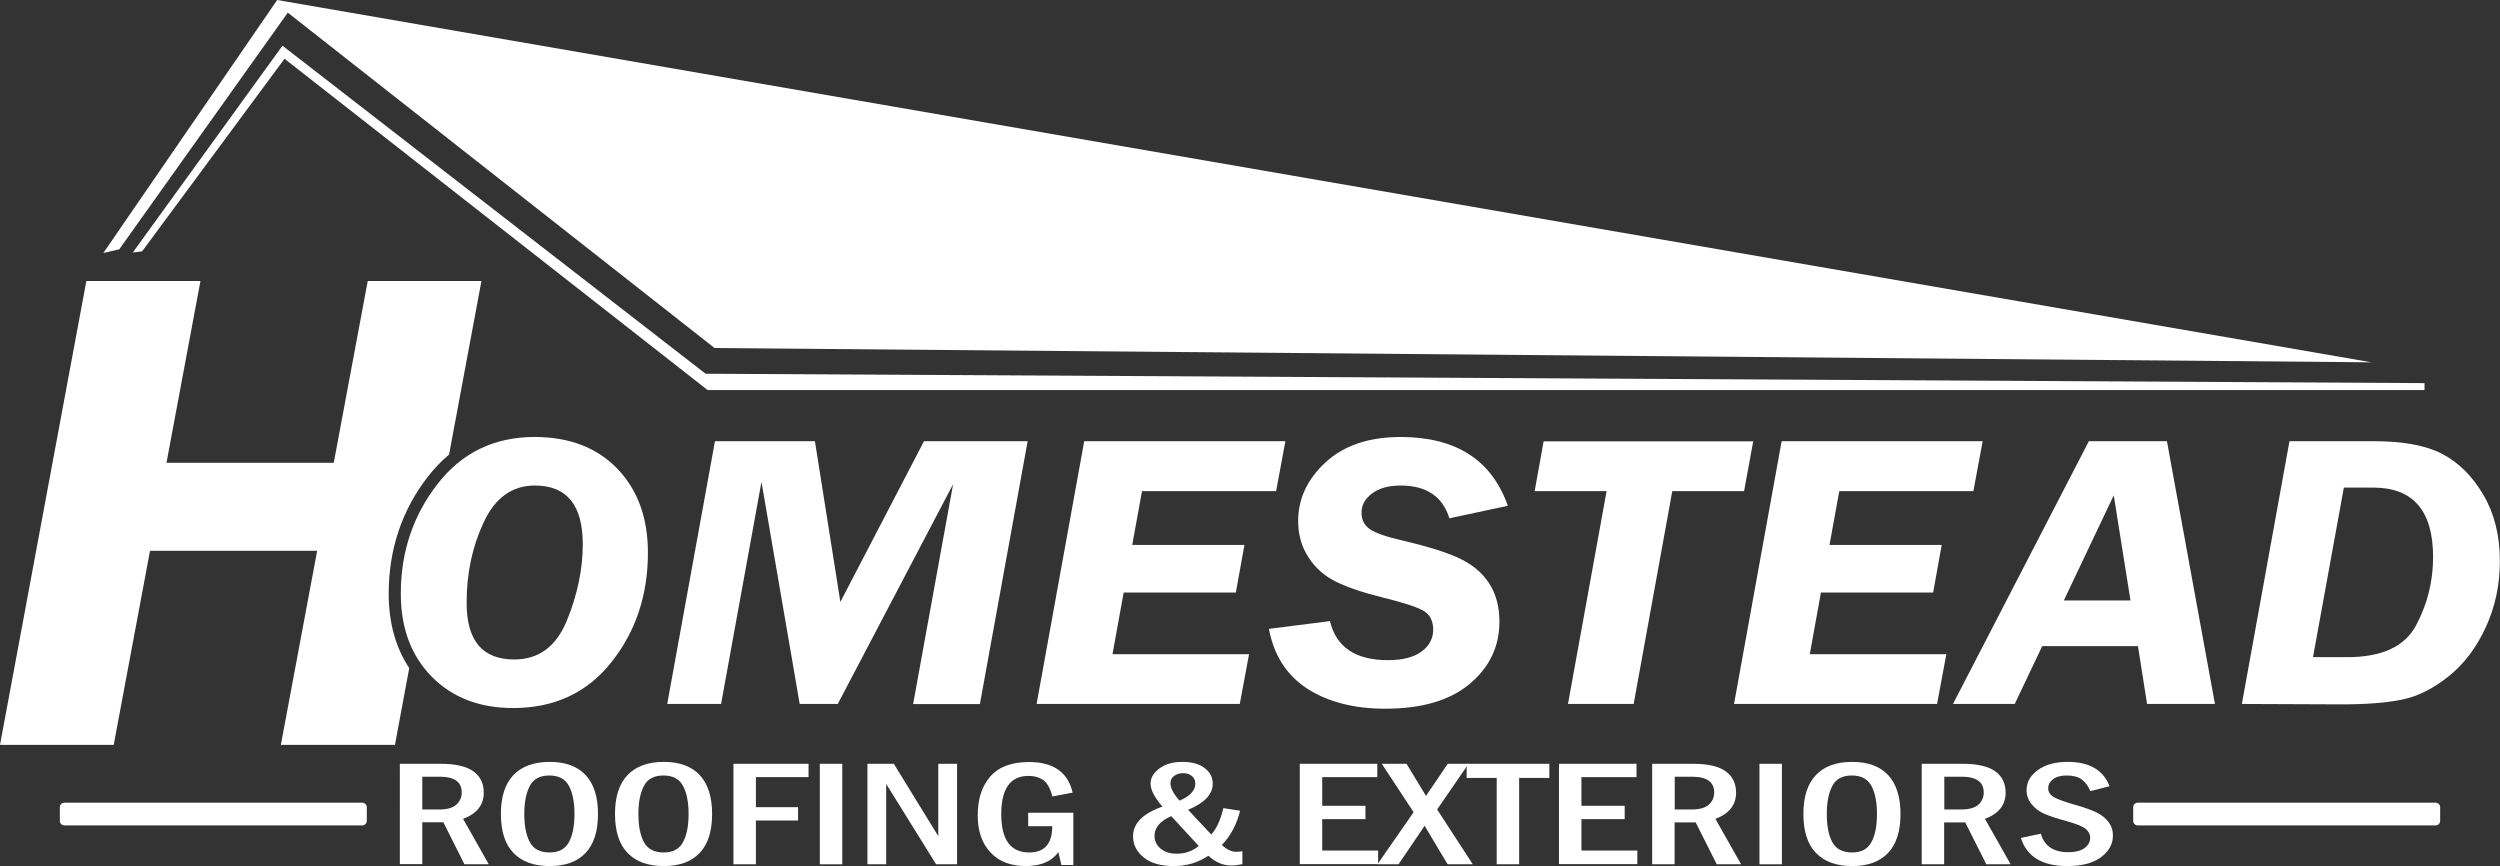
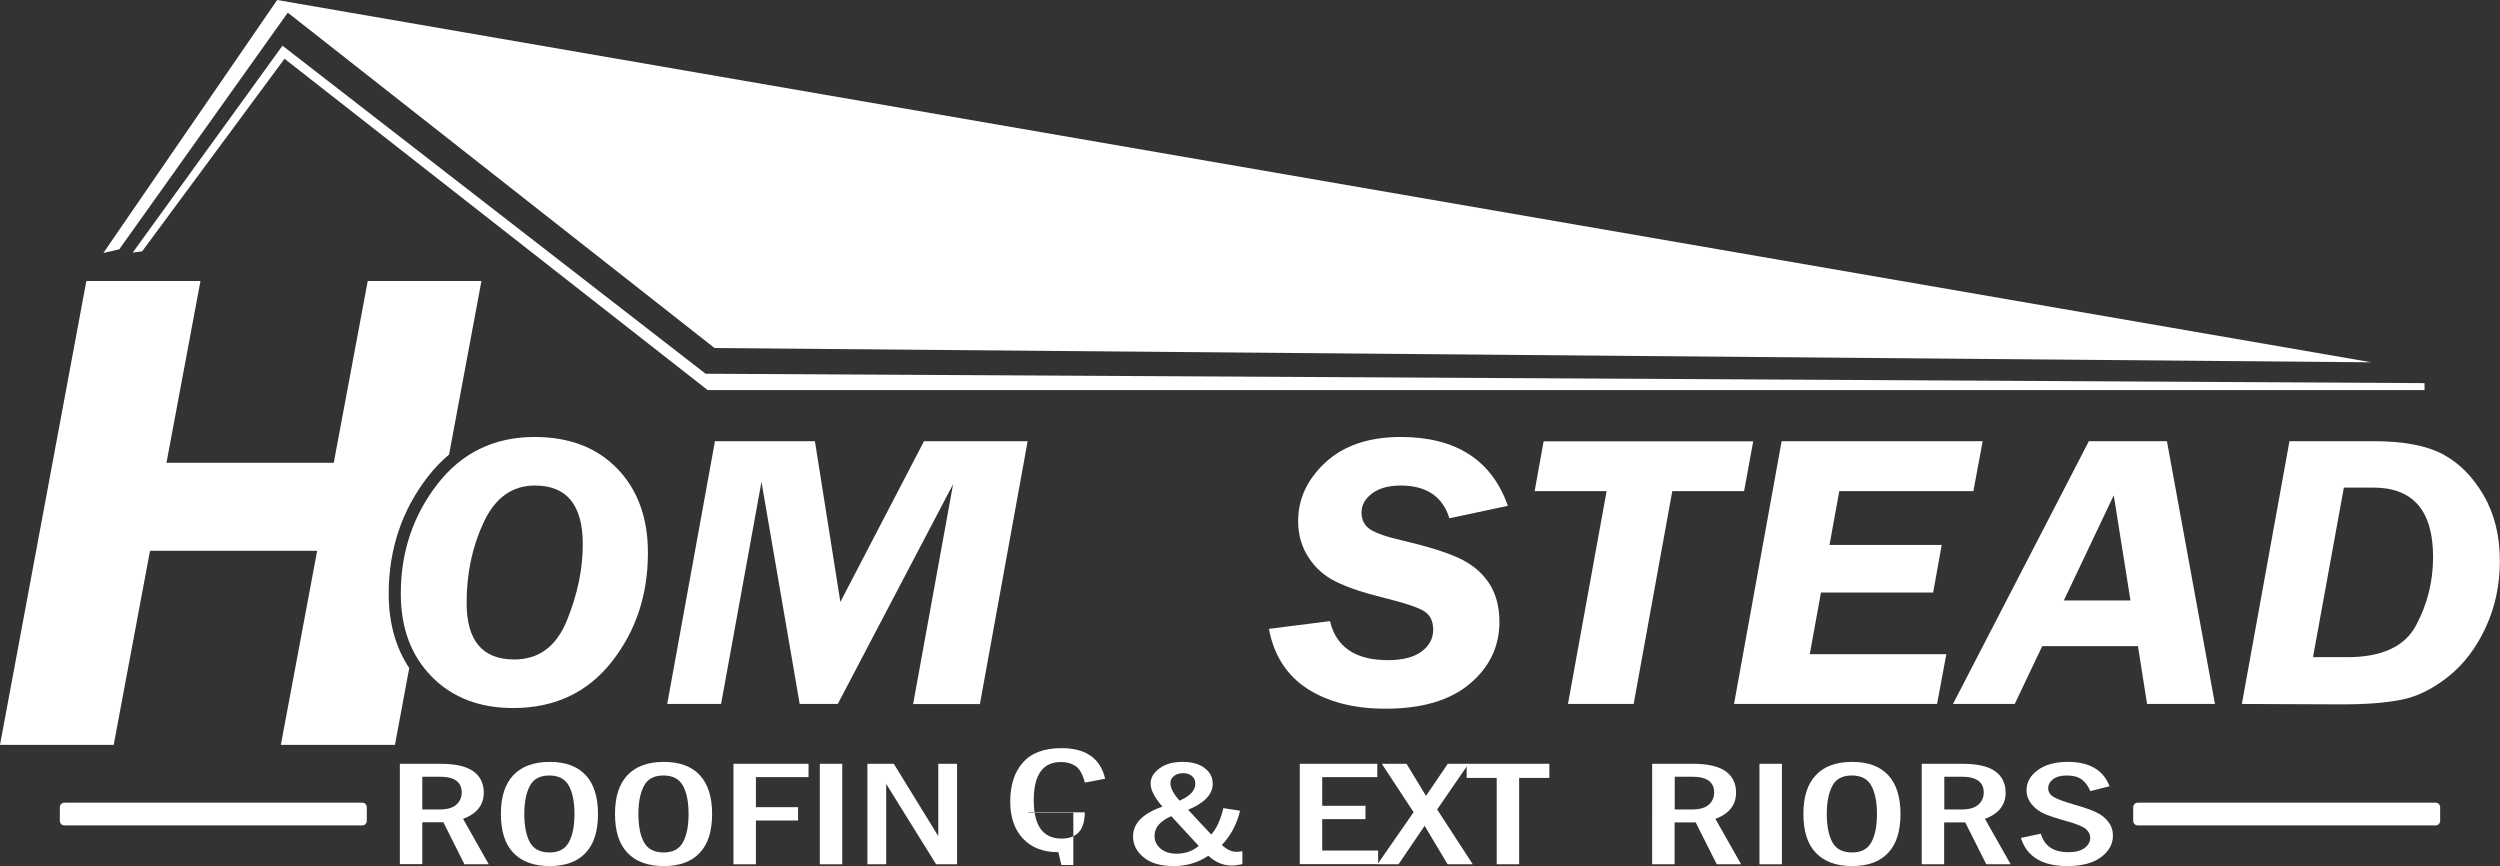
<svg xmlns="http://www.w3.org/2000/svg" version="1.1" id="Layer_1" x="0px" y="0px" viewBox="0 0 1838.2 636.8" style="enable-background:new 0 0 1838.2 636.8;" xml:space="preserve">
  <rect x="0" y="0" width="1838.2" height="636.8" fill="#333333" stroke="none" />
  <style type="text/css"> .st0{fill:#FFFFFF;} </style>
  <g>
    <g>
      <polygon class="st0" points="76,186 203.8,0 1743.7,266.4 525.4,255.9 211.6,9.3 87.7,183.3 " />
      <polygon class="st0" points="97.6,185.7 207.7,33.6 518.8,274.8 1782.7,281.7 1782.7,286.8 520.3,286.8 209.2,43.2 104.5,184.8 " />
      <g>
        <g>
          <g>
            <path class="st0" d="M377.3,520.6c-24.8,0-44.7-7.7-59.9-23.1c-15.1-15.4-22.7-35.7-22.7-61c0-30.6,9-57.4,26.9-80.5 c17.9-23.1,41.7-34.7,71.5-34.7c25.5,0,45.8,7.8,60.8,23.3c15,15.6,22.5,36.2,22.5,61.8c0,31-8.9,57.8-26.7,80.3 C431.9,509.3,407.7,520.6,377.3,520.6z M378.1,484.9c18,0,30.9-9.5,38.7-28.6c7.8-19.1,11.7-37.8,11.7-56.1 c0-28.8-11.7-43.2-35.2-43.2c-16.7,0-29.2,9-37.6,26.9c-8.4,17.9-12.6,37.6-12.6,59.1C343,471,354.7,484.9,378.1,484.9z" />
          </g>
          <g>
            <path class="st0" d="M755.6,324.5l-35.1,193.2h-49.1L700.8,356l-84.8,161.6h-28l-28.1-163.3l-29.7,163.3h-39.6l35.1-193.2h73.5 l18.7,118.2l61.5-118.2H755.6z" />
          </g>
          <g>
-             <path class="st0" d="M945.1,324.5l-6.8,36.6h-98.6l-7.2,39.6H915l-6.3,35h-82.5l-8.2,45.3h100.4l-6.8,36.6H762.2l35-193.2 H945.1z" />
-           </g>
+             </g>
          <g>
            <path class="st0" d="M1108.7,371.9l-43,9.2c-4.9-16-16.9-24.1-35.8-24.1c-8.8,0-15.8,1.9-21,5.8c-5.2,3.9-7.8,8.5-7.8,14 c0,5.5,2.1,9.6,6.3,12.4c4.2,2.8,12.2,5.6,24.1,8.3c17.1,4,30.6,8.1,40.4,12.5c9.8,4.4,17.4,10.5,22.7,18.4 c5.3,7.9,7.9,17.5,7.9,28.8c0,18.2-7.3,33.4-21.8,45.6c-14.5,12.2-35.2,18.3-62.1,18.3c-22.9,0-42-4.9-57.2-14.6 c-15.2-9.8-24.7-24.5-28.4-44.1l44.9-5.7c4.6,19.2,18.8,28.7,42.6,28.7c10.8,0,19-2.1,24.7-6.3c5.7-4.2,8.6-9.6,8.6-16.1 c0-6.2-2.2-10.7-6.5-13.5c-4.4-2.8-14.5-6.2-30.3-10.1c-14.4-3.5-25.9-7.4-34.5-11.6c-8.6-4.2-15.4-10.2-20.4-18 c-5.1-7.8-7.6-16.7-7.6-26.7c0-16.3,6.7-30.7,20.1-43.1c13.4-12.4,31.9-18.7,55.5-18.7C1070.6,321.4,1096.8,338.2,1108.7,371.9 z" />
          </g>
          <g>
            <path class="st0" d="M1282.4,361.1h-52.8l-28.4,156.5h-48.3l28.4-156.5h-52.9l6.6-36.6h154.1L1282.4,361.1z" />
          </g>
          <g>
            <path class="st0" d="M1457.8,324.5l-6.8,36.6h-98.6l-7.2,39.6h82.5l-6.3,35h-82.5l-8.2,45.3h100.4l-6.8,36.6H1275l35-193.2 H1457.8z" />
          </g>
          <g>
            <path class="st0" d="M1628.6,517.6h-49.9l-6.7-42.5h-70.4l-20.2,42.5h-45.4l99.9-193.2h57.4L1628.6,517.6z M1517.5,441.5h49 l-12.3-77.3L1517.5,441.5z" />
          </g>
          <g>
            <path class="st0" d="M1648.4,517.6l35-193.2h61.8c21.7,0,38.6,3.1,50.6,9.4c12,6.3,22.1,16.3,30.2,30.1 c8.1,13.8,12.1,30,12.1,48.6c0,17.4-3.4,33.6-10.3,48.6c-6.9,15-16,27.1-27.4,36.2s-22.8,14.8-34.3,17.1 c-11.5,2.4-26.4,3.5-44.5,3.5L1648.4,517.6z M1700.7,483.2h25.2c25.4,0,42.3-7.8,50.6-23.4c8.3-15.6,12.5-32.3,12.5-50.2 c0-34.1-14.7-51.1-44.1-51.1h-21.5L1700.7,483.2z" />
          </g>
        </g>
      </g>
      <path class="st0" d="M285.8,436.5c0-32.5,9.7-61.4,28.8-86c4.8-6.2,10-11.6,15.6-16.3l23.8-127.6h-83.6l-25,133.7H122.4l25-133.7 H63.5L0,547.7h83.6l26.7-142.7h122.9l-26.7,142.7h83.9l10.5-56.5C290.9,476.2,285.8,457.8,285.8,436.5z" />
    </g>
    <g>
      <g>
        <path class="st0" d="M294.1,561.6H324c10.8,0,18.8,1.8,24,5.5c5.1,3.6,7.7,8.9,7.7,15.7c0,9.1-5.1,15.5-15.2,19.3l18.9,33.4 h-17.9L326,604.6h-15.5v30.8h-16.5V561.6z M310.5,571.1v24.1h12.6c5.6,0,9.8-1.2,12.4-3.5c2.6-2.3,4-5.3,4-9 c0-7.7-5.4-11.6-16.2-11.6H310.5z" />
        <path class="st0" d="M439.7,598.5c0,12.6-3,22.2-9.1,28.6c-6.1,6.5-14.9,9.7-26.4,9.7c-11.6,0-20.5-3.2-26.7-9.7 c-6.2-6.4-9.2-16-9.2-28.7c0-12.6,3.1-22.1,9.2-28.5s15-9.7,26.7-9.7c11.5,0,20.3,3.2,26.4,9.7 C436.6,576.3,439.7,585.9,439.7,598.5z M422.4,598.5c0-8.8-1.4-15.7-4.1-20.7c-2.7-5-7.5-7.6-14.4-7.6c-6.8,0-11.6,2.5-14.3,7.6 c-2.7,5.1-4.1,12-4.1,20.7c0,8.6,1.3,15.5,4,20.6c2.7,5.1,7.5,7.7,14.6,7.7c6.7,0,11.4-2.5,14.1-7.4 C421,614.4,422.4,607.4,422.4,598.5z" />
        <path class="st0" d="M523.6,598.5c0,12.6-3,22.2-9.1,28.6c-6.1,6.5-14.9,9.7-26.4,9.7c-11.6,0-20.5-3.2-26.7-9.7 c-6.2-6.4-9.2-16-9.2-28.7c0-12.6,3.1-22.1,9.2-28.5s15-9.7,26.7-9.7c11.5,0,20.3,3.2,26.4,9.7 C520.5,576.3,523.6,585.9,523.6,598.5z M506.3,598.5c0-8.8-1.4-15.7-4.1-20.7c-2.7-5-7.5-7.6-14.4-7.6c-6.8,0-11.6,2.5-14.3,7.6 c-2.7,5.1-4.1,12-4.1,20.7c0,8.6,1.3,15.5,4,20.6c2.7,5.1,7.5,7.7,14.6,7.7c6.7,0,11.4-2.5,14.1-7.4 C504.9,614.4,506.3,607.4,506.3,598.5z" />
        <path class="st0" d="M539.3,561.6h55.2v9.8h-38.7v22.1h31v9.8h-31v32.2h-16.5V561.6z" />
        <path class="st0" d="M602.8,561.6h16.5v73.9h-16.5V561.6z" />
        <path class="st0" d="M637.8,561.6h19.4l32.7,53.2v-53.2h13.8v73.9h-15.4l-36.7-59.1v59.1h-13.8V561.6z" />
-         <path class="st0" d="M756,597.6h33.2V636h-8.8l-2.2-9.4c-5,6.8-13,10.2-23.9,10.2c-11.1,0-19.8-3.3-26-10 c-6.3-6.7-9.4-15.8-9.4-27.2c0-12.1,3.1-21.7,9.3-28.7c6.2-7.1,15.7-10.6,28.5-10.6c17.8,0,28.5,7.5,32,22.5l-14.9,2.8 c-1.7-6.3-4.1-10.5-7.1-12.3c-3-1.9-6.4-2.8-10.5-2.8c-13.3,0-20,9.4-20,28.1c0,18.8,6.8,28.2,20.5,28.2c11.3,0,17-6.4,17-19.3 H756V597.6z" />
+         <path class="st0" d="M756,597.6h33.2V636h-8.8l-2.2-9.4c-11.1,0-19.8-3.3-26-10 c-6.3-6.7-9.4-15.8-9.4-27.2c0-12.1,3.1-21.7,9.3-28.7c6.2-7.1,15.7-10.6,28.5-10.6c17.8,0,28.5,7.5,32,22.5l-14.9,2.8 c-1.7-6.3-4.1-10.5-7.1-12.3c-3-1.9-6.4-2.8-10.5-2.8c-13.3,0-20,9.4-20,28.1c0,18.8,6.8,28.2,20.5,28.2c11.3,0,17-6.4,17-19.3 H756V597.6z" />
        <path class="st0" d="M899.5,594.2l12.3,1.9c-2.4,10-6.9,18.4-13.4,25.2c3.6,3.3,7.1,5,10.5,5c1.1,0,2.6-0.1,4.6-0.4v9.5 c-3.1,0.6-5.7,1-7.9,1c-6.3,0-12-2.4-17.1-7.2c-7.6,5.1-16.1,7.6-25.4,7.6c-9.6,0-17-2.1-22.2-6.4c-5.2-4.2-7.8-9.4-7.8-15.4 c0-9.6,7.2-16.9,21.6-21.9c-5.8-6.7-8.7-12.3-8.7-17c0-4.2,2.2-7.9,6.5-11.1c4.3-3.2,10-4.8,16.9-4.8c7,0,12.5,1.5,16.4,4.6 c4,3,5.9,6.9,5.9,11.4c0,7.8-6,14.2-18.1,19.2l17,18.2C894.6,609.2,897.5,602.7,899.5,594.2z M861.2,600.1 c-8.2,3.6-12.3,8.4-12.3,14.4c0,3.9,1.5,7,4.5,9.5c3,2.5,6.9,3.7,11.8,3.7c6.3,0,11.7-1.9,16.2-5.7L861.2,600.1z M867.3,588.7 c7.7-3.3,11.6-7.5,11.6-12.6c0-2.2-0.8-4.1-2.5-5.5c-1.7-1.4-3.8-2.1-6.5-2.1c-2.6,0-4.8,0.7-6.6,2c-1.8,1.3-2.7,3.1-2.7,5.4 C860.6,579.4,862.8,583.7,867.3,588.7z" />
        <path class="st0" d="M955.7,561.6h57v9.8h-40.5v21.1h31.8v9.8h-31.8v23.1h41.1v10h-57.6V561.6z" />
        <path class="st0" d="M1016,561.6h18.2l14.3,23.6l16-23.6h15.3l-23.1,33.6l26.2,40.3h-18.5l-16.9-28.3l-19.2,28.3h-15.5l26.6-38.3 L1016,561.6z" />
        <path class="st0" d="M1078.5,561.6h60.7V572H1117v63.5h-16.5V572h-22.1V561.6z" />
-         <path class="st0" d="M1146.3,561.6h57v9.8h-40.5v21.1h31.8v9.8h-31.8v23.1h41.1v10h-57.6V561.6z" />
        <path class="st0" d="M1214.9,561.6h29.9c10.8,0,18.8,1.8,24,5.5c5.1,3.6,7.7,8.9,7.7,15.7c0,9.1-5.1,15.5-15.2,19.3l18.9,33.4 h-17.9l-15.5-30.8h-15.5v30.8h-16.5V561.6z M1231.4,571.1v24.1h12.6c5.6,0,9.8-1.2,12.4-3.5c2.6-2.3,4-5.3,4-9 c0-7.7-5.4-11.6-16.2-11.6H1231.4z" />
        <path class="st0" d="M1293.7,561.6h16.5v73.9h-16.5V561.6z" />
        <path class="st0" d="M1397.4,598.5c0,12.6-3,22.2-9.1,28.6c-6.1,6.5-14.9,9.7-26.4,9.7c-11.6,0-20.5-3.2-26.7-9.7 c-6.2-6.4-9.2-16-9.2-28.7c0-12.6,3.1-22.1,9.2-28.5c6.1-6.5,15-9.7,26.7-9.7c11.5,0,20.3,3.2,26.4,9.7 C1394.3,576.3,1397.4,585.9,1397.4,598.5z M1380.1,598.5c0-8.8-1.4-15.7-4.1-20.7c-2.7-5-7.5-7.6-14.4-7.6s-11.6,2.5-14.3,7.6 c-2.7,5.1-4.1,12-4.1,20.7c0,8.6,1.3,15.5,4,20.6s7.5,7.7,14.6,7.7c6.7,0,11.4-2.5,14.1-7.4 C1378.7,614.4,1380.1,607.4,1380.1,598.5z" />
        <path class="st0" d="M1413.1,561.6h29.9c10.8,0,18.8,1.8,24,5.5c5.1,3.6,7.7,8.9,7.7,15.7c0,9.1-5.1,15.5-15.2,19.3l18.9,33.4 h-17.9l-15.5-30.8h-15.5v30.8h-16.5V561.6z M1429.6,571.1v24.1h12.6c5.6,0,9.8-1.2,12.4-3.5c2.6-2.3,4-5.3,4-9 c0-7.7-5.4-11.6-16.2-11.6H1429.6z" />
        <path class="st0" d="M1551.1,578.1l-14.1,3.6c-1.7-3.9-3.8-6.8-6.5-8.7c-2.7-1.9-6.4-2.8-11-2.8c-4.3,0-7.7,1-10,2.8 c-2.4,1.9-3.5,4.1-3.5,6.5c0,2.7,1.3,4.9,4,6.5c2.6,1.6,7.9,3.5,15.8,5.8c6.7,1.9,11.9,3.7,15.6,5.5s6.6,4,8.8,7 c2.3,2.9,3.4,6.3,3.4,10.1c0,6.2-2.9,11.5-8.8,15.9c-5.9,4.4-14.2,6.5-24.8,6.5c-18.4,0-29.7-6.9-34.1-20.7l14.7-3.1 c2.6,9.1,9.3,13.6,20.1,13.6c5.3,0,9.3-1,12.1-3.1c2.7-2,4.1-4.6,4.1-7.5c0-2.2-0.9-4.2-2.8-6.1c-1.9-1.9-6.6-3.9-14.1-6 c-8-2.2-13.7-4.1-17.2-5.7c-3.5-1.6-6.5-3.8-9-6.9c-2.5-3-3.7-6.5-3.7-10.3c0-5.9,2.8-10.8,8.3-14.8c5.5-4,12.8-6,22-6 C1536.3,560.2,1546.6,566.2,1551.1,578.1z" />
      </g>
      <path class="st0" d="M1790.9,606.9h-219.1c-1.8,0-3.3-1.5-3.3-3.3v-10.1c0-1.8,1.5-3.3,3.3-3.3h219.1c1.8,0,3.3,1.5,3.3,3.3v10.1 C1794.2,605.4,1792.7,606.9,1790.9,606.9z" />
      <path class="st0" d="M266.4,606.9H47.3c-1.8,0-3.3-1.5-3.3-3.3v-10.1c0-1.8,1.5-3.3,3.3-3.3h219.1c1.8,0,3.3,1.5,3.3,3.3v10.1 C269.7,605.4,268.2,606.9,266.4,606.9z" />
    </g>
  </g>
</svg>